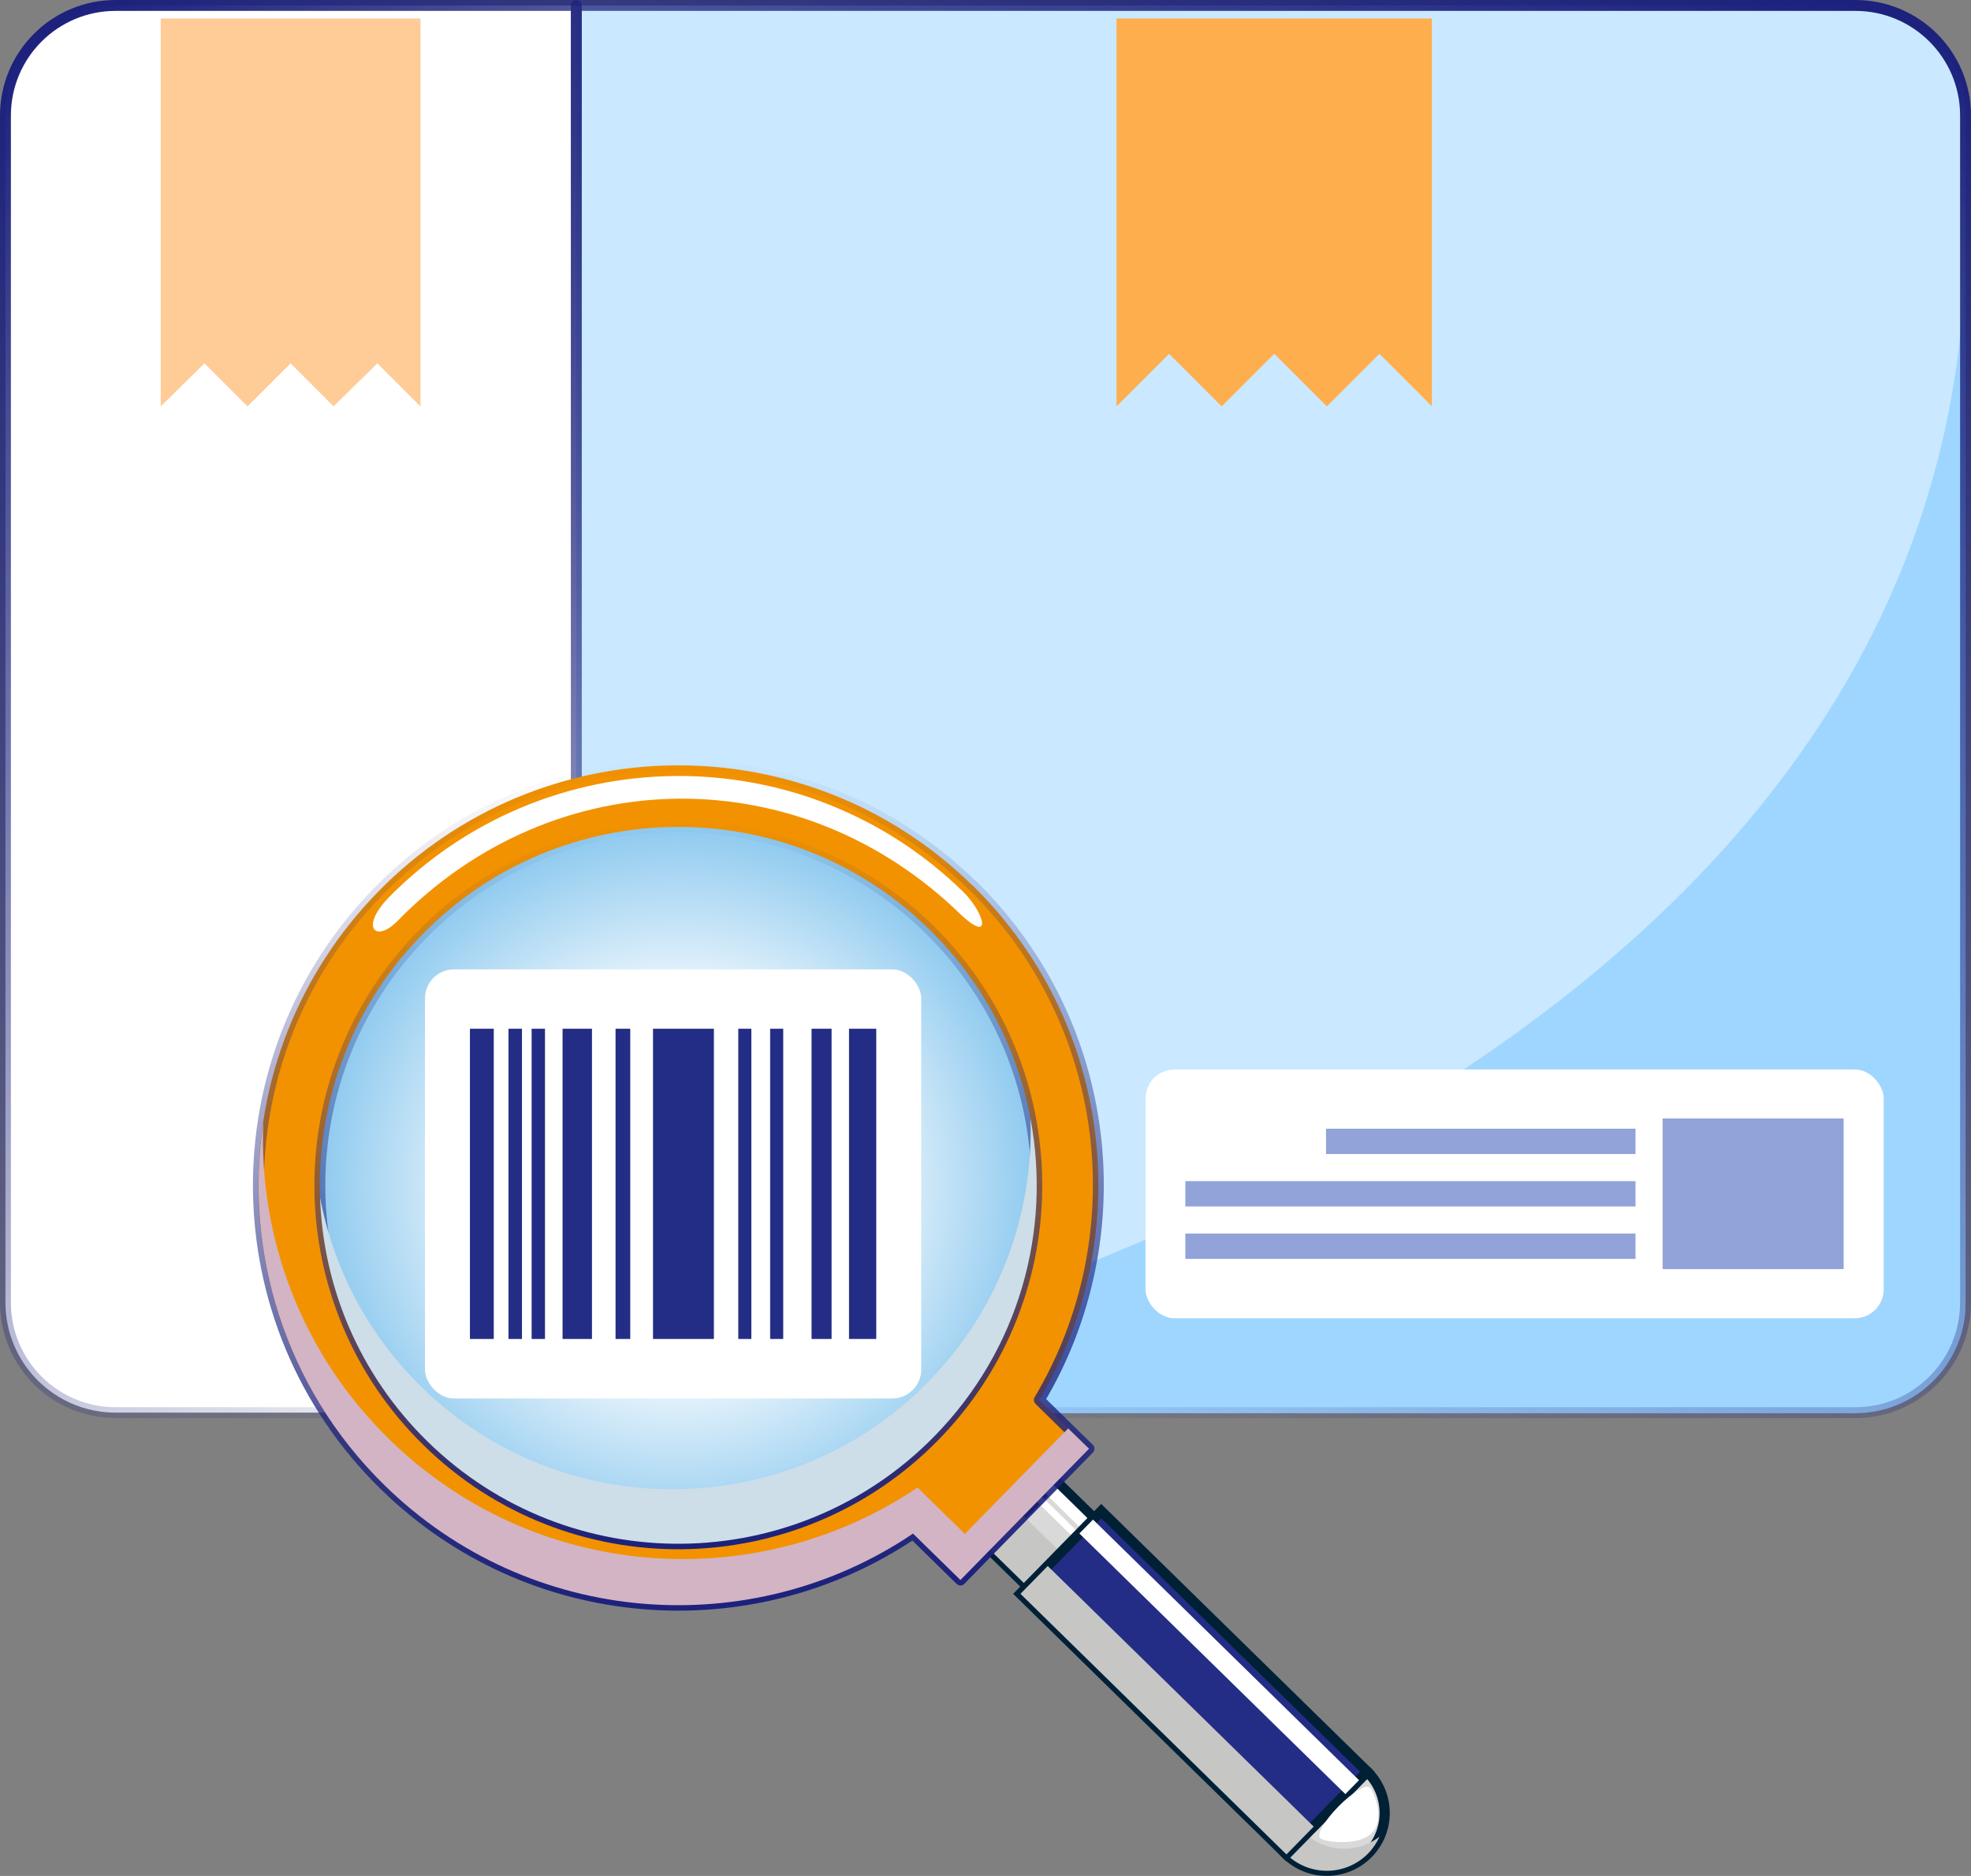
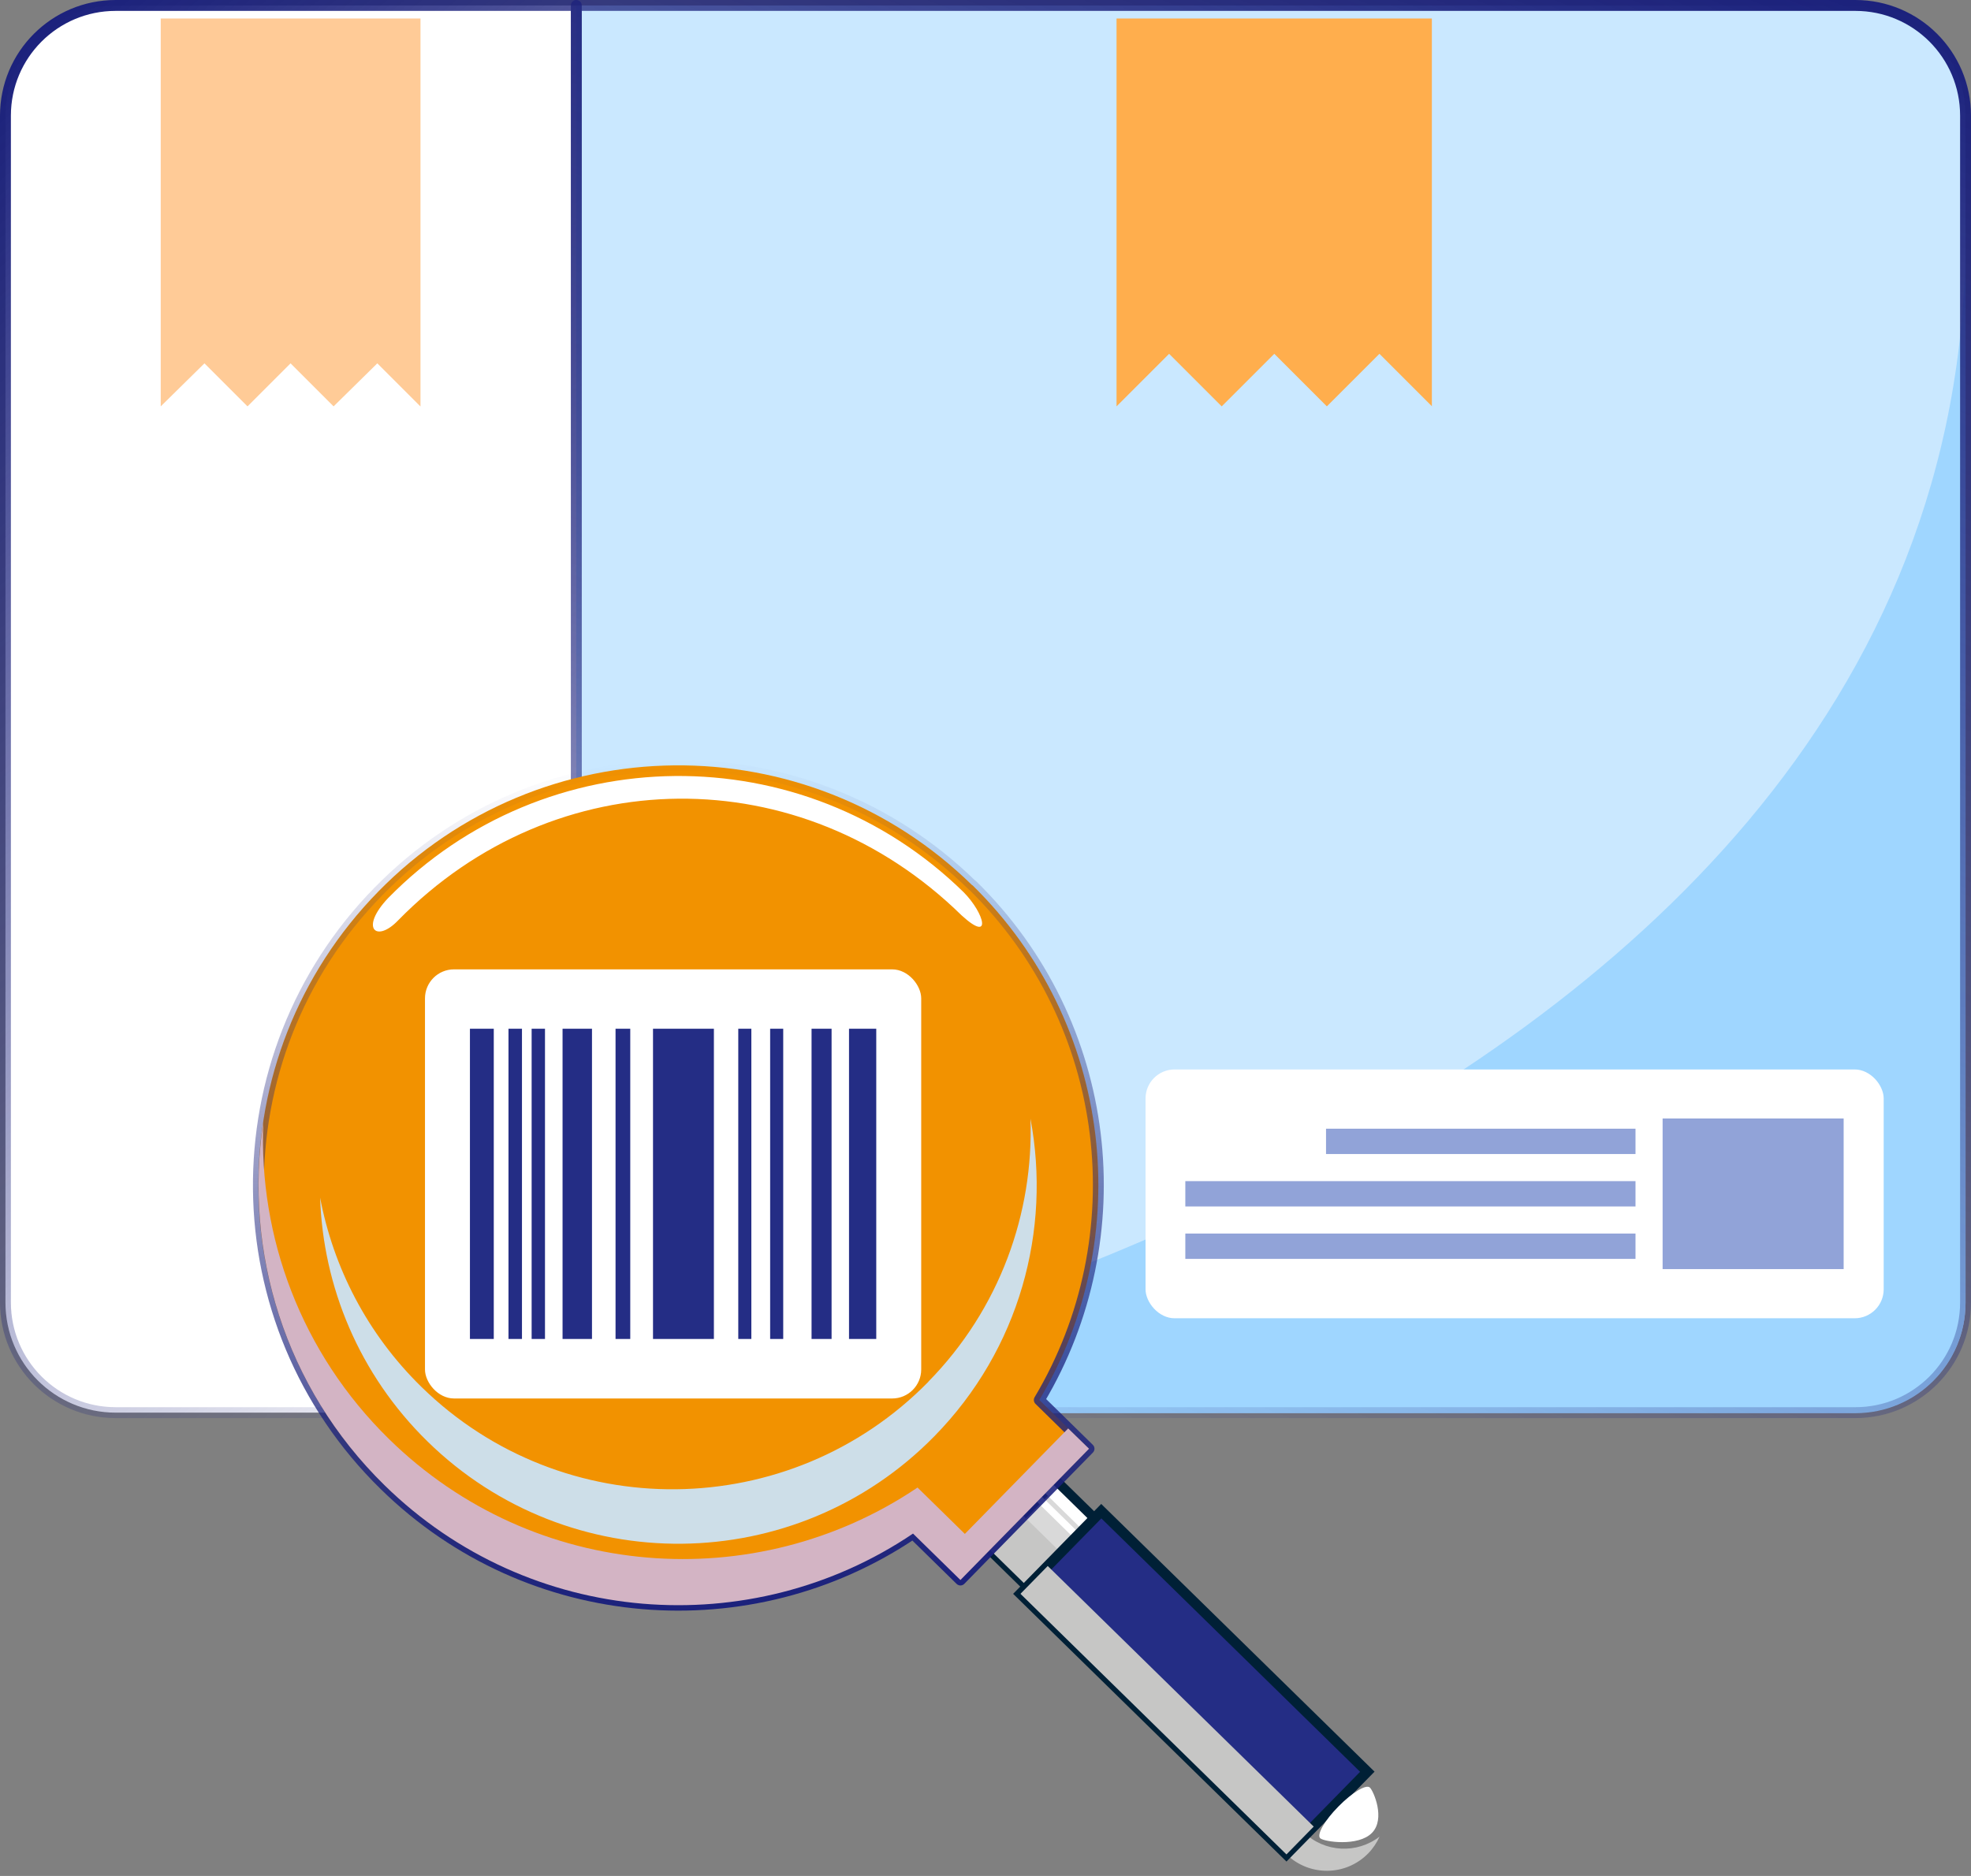
<svg xmlns="http://www.w3.org/2000/svg" xmlns:xlink="http://www.w3.org/1999/xlink" viewBox="0 0 144.7 137.75">
  <rect x="0" y="0" width="144.7" height="137.75" fill="#808080" stroke="none" />
  <defs>
    <style>
      .cls-1 {
        fill: url(#radial-gradient);
        stroke: url(#linear-gradient-4);
      }

      .cls-1, .cls-2, .cls-3, .cls-4 {
        stroke-linecap: round;
        stroke-linejoin: round;
        stroke-width: .8px;
      }

      .cls-5 {
        fill: #cddee8;
      }

      .cls-5, .cls-6, .cls-7 {
        mix-blend-mode: multiply;
      }

      .cls-8 {
        fill: #d3b4c4;
      }

      .cls-9, .cls-10 {
        fill: #fff;
      }

      .cls-2 {
        fill: #f29200;
        stroke: url(#linear-gradient-3);
      }

      .cls-6 {
        fill: #c6c6c5;
      }

      .cls-11 {
        isolation: isolate;
      }

      .cls-12 {
        fill: #9fd6ff;
      }

      .cls-13 {
        fill: #ffcb97;
      }

      .cls-14 {
        fill: #91a3d8;
      }

      .cls-15, .cls-16 {
        fill: #242d85;
      }

      .cls-17 {
        fill: #ffae4d;
      }

      .cls-3 {
        stroke: url(#linear-gradient-2);
      }

      .cls-3, .cls-4 {
        fill: none;
      }

      .cls-16, .cls-18 {
        stroke: #002036;
        stroke-miterlimit: 10;
        stroke-width: .75px;
      }

      .cls-18 {
        fill: #d9d9d9;
      }

      .cls-10 {
        mix-blend-mode: soft-light;
      }

      .cls-19 {
        fill: #cae8ff;
      }

      .cls-4 {
        stroke: url(#linear-gradient);
      }
    </style>
    <linearGradient id="linear-gradient" x1="-9.61" y1="12.59" x2="56.98" y2="91.95" gradientUnits="userSpaceOnUse">
      <stop offset="0" stop-color="#1b217c" />
      <stop offset="1" stop-color="#1b217c" stop-opacity="0" />
    </linearGradient>
    <linearGradient id="linear-gradient-2" x1="115.34" y1="-8.62" x2="68.23" y2="114.11" xlink:href="#linear-gradient" />
    <linearGradient id="linear-gradient-3" x1="18.15" y1="103.76" x2="80.62" y2="103.76" gradientTransform="translate(-51.23 141.78) rotate(-93)" xlink:href="#linear-gradient" />
    <radialGradient id="radial-gradient" cx="47.05" cy="102.56" fx="47.05" fy="102.56" r="26.33" gradientTransform="translate(-26.64 170.03) rotate(-112.71)" gradientUnits="userSpaceOnUse">
      <stop offset=".44" stop-color="#fff" />
      <stop offset="1" stop-color="#8fcaef" />
    </radialGradient>
    <linearGradient id="linear-gradient-4" x1="22.66" y1="103.76" x2="76.1" y2="103.76" gradientTransform="translate(-51.23 141.78) rotate(-93)" xlink:href="#linear-gradient" />
  </defs>
  <g class="cls-11">
    <g id="Layer_2">
      <g id="Layer_1-2" data-name="Layer_1">
        <g>
          <path class="cls-9" d="M8.49.4h33.82v103.33H8.49c-4.47,0-8.09-3.62-8.09-8.09V8.49C.4,4.02,4.02.4,8.49.4Z" />
          <path class="cls-19" d="M42.31.4h93.9c4.47,0,8.09,3.62,8.09,8.09v87.15c0,4.47-3.62,8.09-8.09,8.09H42.31V.4Z" />
          <path class="cls-13" d="M30.87,29.84V1.36H11.8v28.48l3.21-3.16,3.16,3.16,3.16-3.16,3.16,3.16,3.21-3.16,3.16,3.16Z" />
          <path class="cls-12" d="M144.3,17.26v78.42c0,4.47-3.62,8.09-8.09,8.09H42.31s101.99-16.64,101.99-86.51Z" />
          <path class="cls-17" d="M105.12,29.84V1.36h-23.15v28.48l3.86-3.86,3.86,3.86,3.86-3.86,3.86,3.86,3.86-3.86,3.86,3.86Z" />
          <path class="cls-4" d="M8.49.4h33.82v103.33H8.49c-4.47,0-8.09-3.62-8.09-8.09V8.49C.4,4.02,4.02.4,8.49.4Z" />
          <path class="cls-3" d="M42.31.4h93.9c4.47,0,8.09,3.62,8.09,8.09v87.15c0,4.47-3.62,8.09-8.09,8.09H42.31V.4Z" />
          <rect class="cls-9" x="84.1" y="78.53" width="54.19" height="18.27" rx="2.13" ry="2.13" />
          <g>
            <rect class="cls-14" x="122.06" y="82.13" width="13.29" height="11.06" />
            <rect class="cls-14" x="97.35" y="82.88" width="22.72" height="1.86" />
            <rect class="cls-14" x="87.02" y="86.73" width="33.05" height="1.86" />
            <rect class="cls-14" x="87.02" y="90.58" width="33.05" height="1.86" />
          </g>
          <g>
            <g>
              <rect class="cls-18" x="73.2" y="110.53" width="7" height="4.63" transform="translate(-57.58 88.67) rotate(-45.59)" />
              <rect class="cls-6" x="73.73" y="111.78" width="3.5" height="4.63" transform="translate(-58.85 88.17) rotate(-45.59)" />
              <rect class="cls-10" x="78.19" y="108.58" width=".87" height="4.63" transform="translate(-55.6 89.39) rotate(-45.56)" />
              <rect class="cls-10" x="77.63" y="109.33" width=".52" height="4.63" transform="translate(-56.37 89.15) rotate(-45.59)" />
              <path class="cls-2" d="M71.38,65.01c-12.16-11.92-31.69-11.72-43.6.45-11.92,12.16-11.72,31.69.45,43.6,10.64,10.43,26.92,11.58,38.8,3.55l3.48,3.41,9.44-9.64-3.65-3.58c7.12-11.94,5.46-27.64-4.91-37.8Z" />
              <g class="cls-7">
                <path class="cls-8" d="M70.84,112.64l-3.48-3.41c-11.89,8.02-28.16,6.87-38.8-3.56-6.48-6.35-9.57-14.86-9.23-23.26-1.43,9.46,1.55,19.45,8.9,26.65,10.64,10.43,26.92,11.58,38.8,3.55l3.48,3.41,9.44-9.64-1.53-1.49-7.58,7.74Z" />
              </g>
-               <path class="cls-18" d="M100.38,130.1c1.68,1.64,1.7,4.33.06,6-1.64,1.67-4.33,1.7-6,.06-1.68-1.64-1.7-4.33-.06-6,1.64-1.68,4.33-1.7,6-.06Z" />
              <path class="cls-6" d="M95.72,134.55c-1.31-1.28-1.6-3.19-.9-4.77-.15.12-.3.24-.44.38-1.64,1.67-1.61,4.36.06,6,1.68,1.64,4.36,1.61,6-.06.36-.37.64-.79.84-1.24-1.65,1.28-4.03,1.18-5.57-.32Z" />
              <path class="cls-9" d="M28.49,65.95c-2.1,2.22-.87,3.31.73,1.64,11.55-11.79,29.58-11.93,41.37-.38,2.27,2.08,1.69-.14.16-1.69-11.79-11.55-30.71-11.36-42.26.43Z" />
-               <path class="cls-1" d="M68.22,68.24c10.38,10.17,10.55,26.84.38,37.22-10.17,10.38-26.84,10.56-37.22.38-10.38-10.17-10.55-26.84-.38-37.22,10.17-10.38,26.84-10.56,37.22-.38Z" />
              <path class="cls-5" d="M68.16,101.46c-10.17,10.38-26.84,10.55-37.22.38-4-3.91-6.47-8.79-7.44-13.9.22,6.52,2.85,12.97,7.88,17.9,10.38,10.17,27.05,10,37.22-.38,6.26-6.39,8.59-15.15,7.05-23.32.24,6.94-2.25,13.97-7.5,19.32Z" />
              <rect class="cls-16" x="83.4" y="109.9" width="8.49" height="27.34" transform="translate(-61.96 99.7) rotate(-45.59)" />
              <rect class="cls-6" x="84.25" y="111.91" width="2.86" height="27.34" transform="translate(-63.98 98.88) rotate(-45.58)" />
-               <rect class="cls-10" x="88.79" y="108" width="1.43" height="27.34" transform="translate(-60.04 100.43) rotate(-45.58)" />
              <path class="cls-10" d="M100.57,131.26c.27.26,1.16,2.3.15,3.33-1.01,1.03-3.53.65-3.8.39-.27-.26.33-1.31,1.34-2.33,1.01-1.03,2.04-1.65,2.31-1.39Z" />
            </g>
            <rect class="cls-9" x="31.2" y="71.18" width="36.43" height="31.51" rx="2.13" ry="2.13" />
            <path class="cls-15" d="M34.5,75.54h1.75v22.78h-1.75v-22.78ZM37.33,98.32h.99v-22.78h-.99v22.78ZM39.03,98.32h.98v-22.78h-.98v22.78ZM41.3,98.32h2.16v-22.78h-2.16v22.78ZM45.19,98.32h1.08v-22.78h-1.08v22.78h0ZM47.94,98.32h4.47v-22.78h-4.47v22.78h0ZM59.58,98.32h1.47v-22.78h-1.47v22.78ZM62.33,75.54v22.78h2v-22.78h-2ZM54.2,98.32h.96v-22.78h-.96v22.78ZM56.54,98.32h.96v-22.78h-.96v22.78Z" />
          </g>
        </g>
      </g>
    </g>
  </g>
</svg>